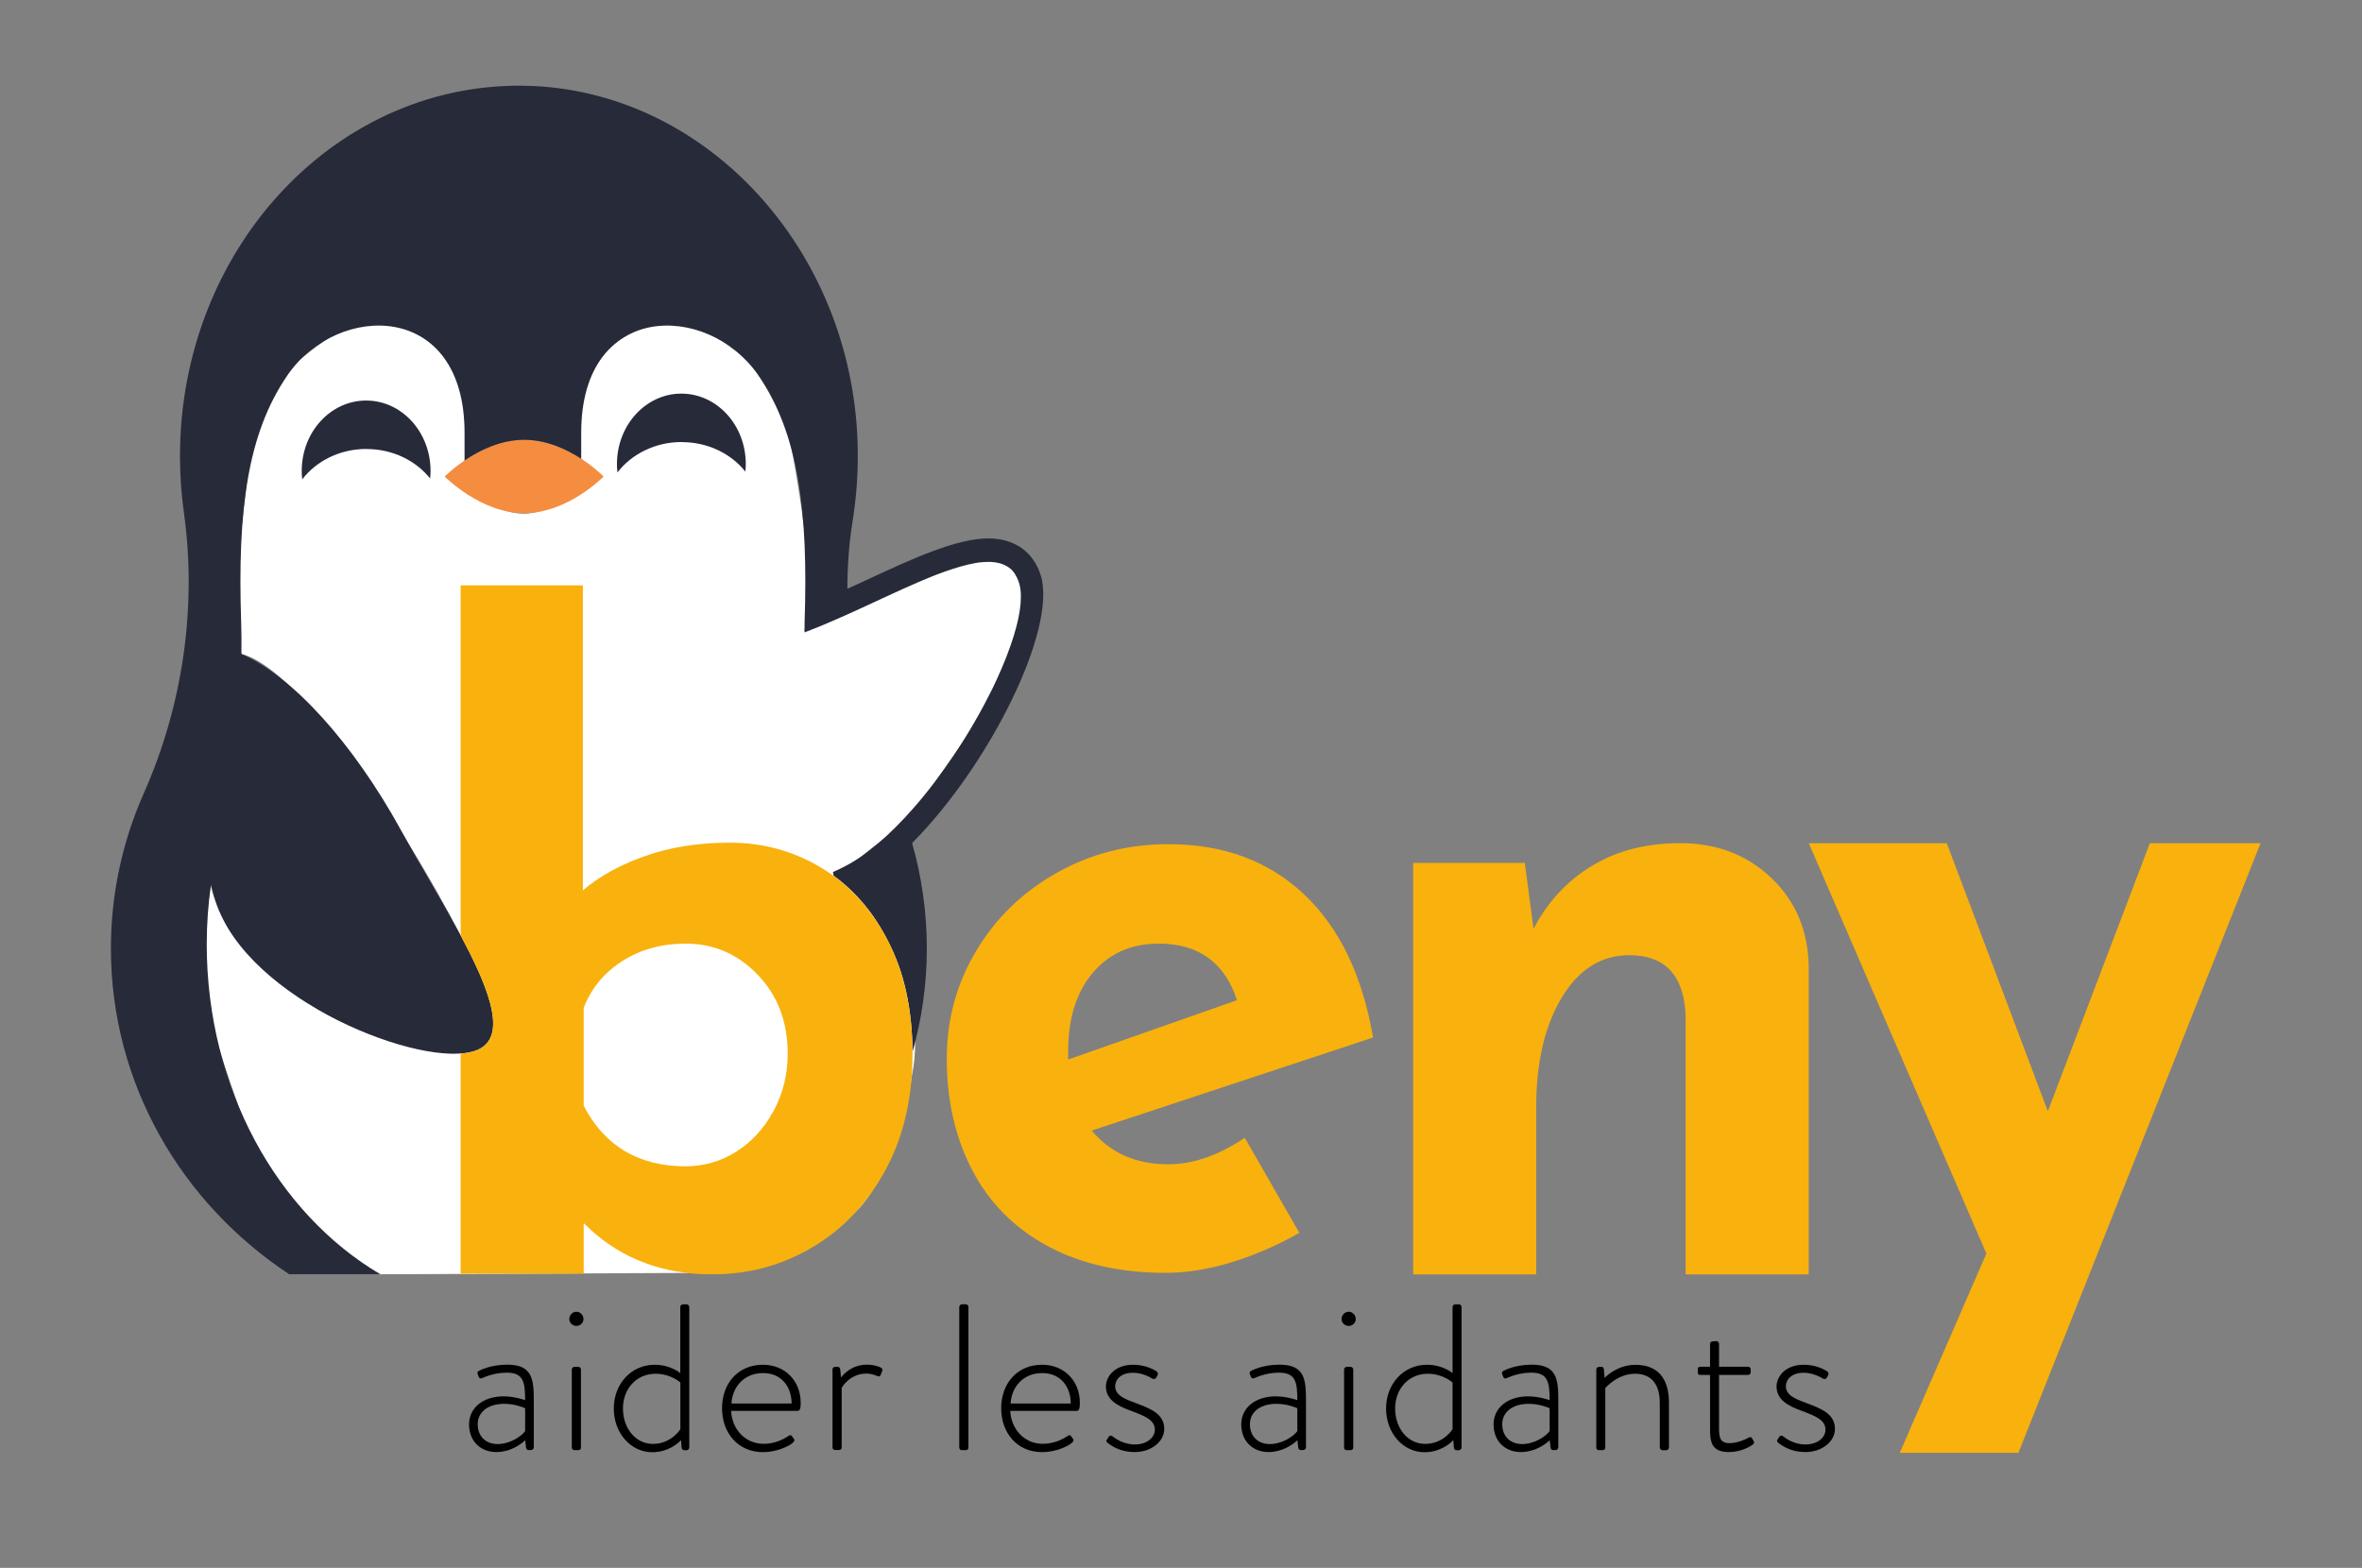
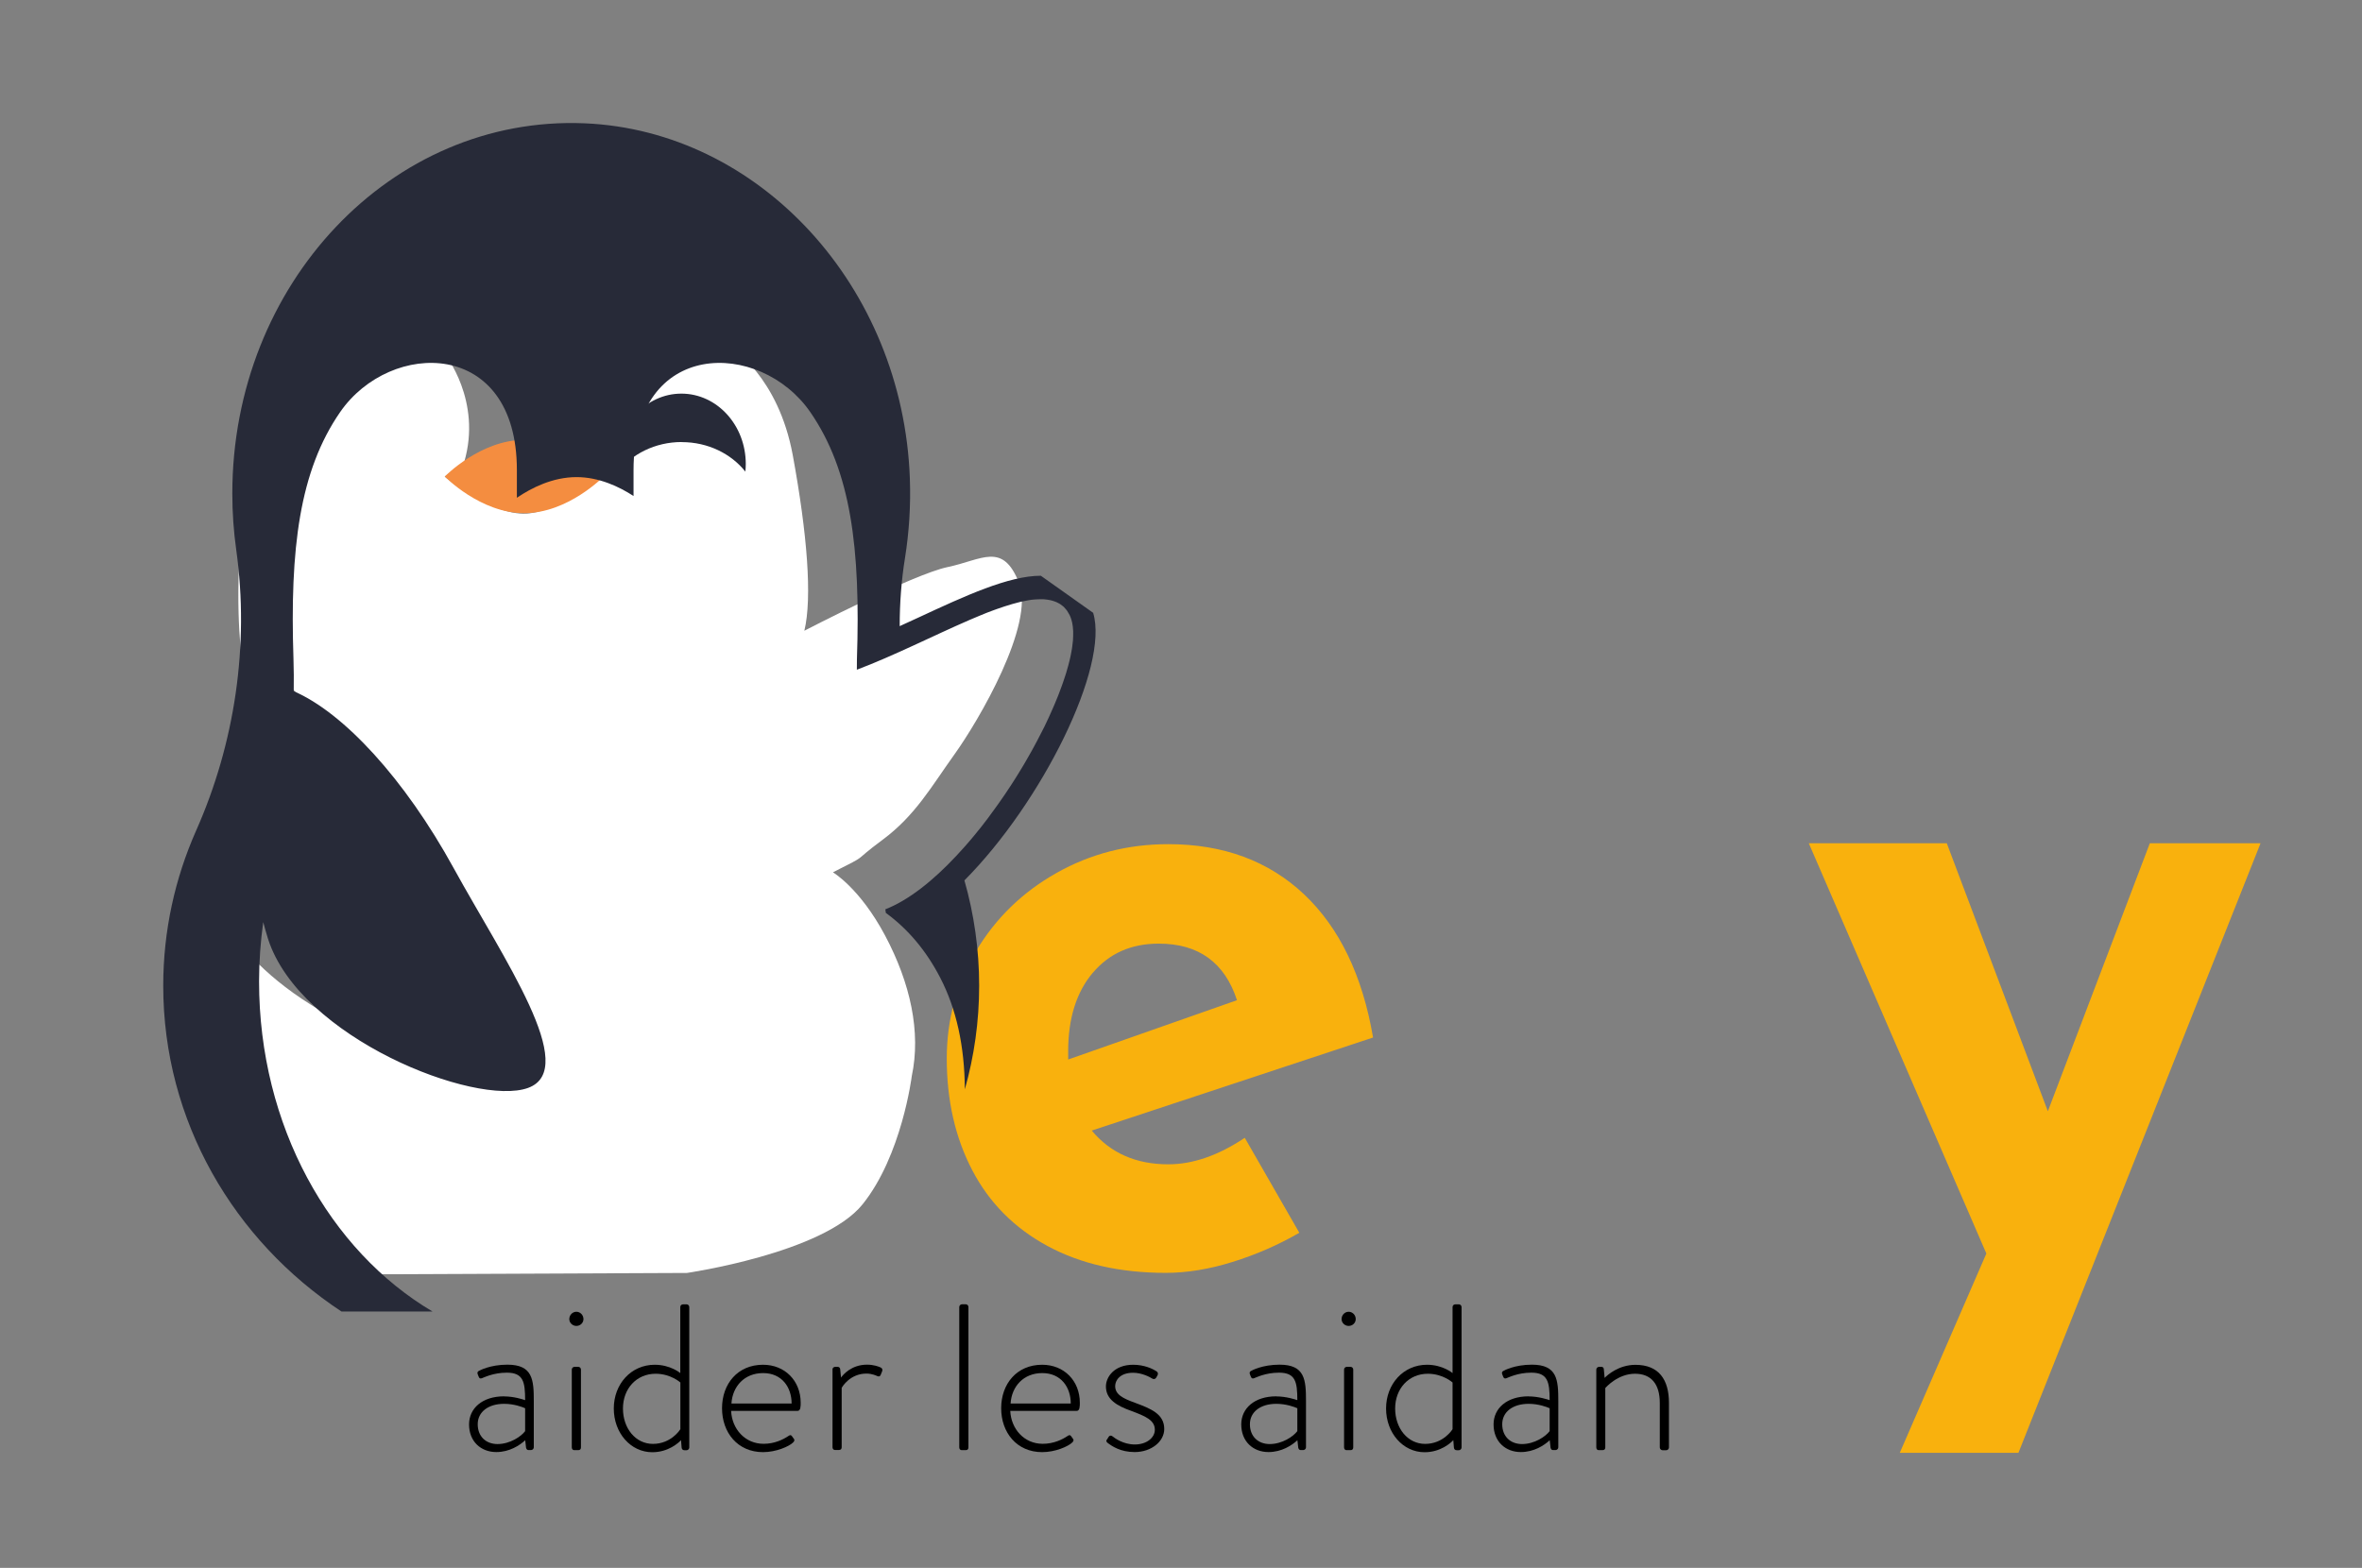
<svg xmlns="http://www.w3.org/2000/svg" id="Calque_1" viewBox="0 0 283.46 188.2">
  <rect x="0" y="0" width="283.46" height="188.2" fill="#808080" stroke="none" />
  <defs>
    <style>
      .cls-1 {
        fill: #272a38;
      }

      .cls-2 {
        fill: #fff;
      }

      .cls-3 {
        fill: #f48d40;
      }

      .cls-4 {
        fill: #f9b10d;
      }
    </style>
  </defs>
  <path class="cls-2" d="M109.42,129.18s-1.19,9.53-5.91,15.39-21.07,8.23-21.07,8.23l-36.82.16s-11.95-5.83-17.03-20.26-4.81-16.58-3.29-26.47c0,0,.97,8.36,14.36,15.76,0,0,9.11,5.15,18.23,3.03,0,0,3.78-.17-2.77-13s-19.42-32.04-26.16-33.51c0,0-.99-7.38.33-17.83s.97-13.64,9.62-19.74,14.46,1.55,14.46,1.55c0,0,4.52,5.59,2.33,13l-2.33,1.72s5.98,4.99,10.23,4.4,8.61-4.4,8.61-4.4l-2.47-2.14s-1.68-10.35,5.12-14.57,12.94,1.26,12.94,1.26c0,0,5.61,3.47,7.34,12.88s2.35,17.11,1.39,21.07c0,0,13.06-6.78,17.19-7.64s6.61-3.08,8.57,1.89-4.89,16.61-7.71,20.54-4.72,7.38-8.67,10.31-1.32,1.55-5.95,3.9c0,0,3.23,1.89,6.26,7.59s4.33,11.58,3.2,16.88Z" />
  <path d="M60.5,167.62c1.15,0,2.25.35,2.52.45,0-2.2-.22-3.3-2.2-3.3-1.65,0-2.77.6-3,.67-.2.08-.32-.02-.38-.2l-.12-.3c-.07-.22.03-.32.15-.38.08-.05,1.35-.75,3.42-.75,3.05,0,3.17,1.82,3.17,4.37v5.55c0,.17-.15.33-.33.33h-.3c-.17,0-.25-.1-.3-.28l-.1-.9c-.65.6-1.87,1.42-3.47,1.42-1.85,0-3.27-1.27-3.27-3.32,0-1.92,1.58-3.37,4.2-3.37ZM59.7,173.34c1.52,0,2.85-.92,3.32-1.55v-2.75c-.33-.15-1.33-.53-2.52-.53-1.9,0-3.17.97-3.17,2.45s1,2.38,2.38,2.38Z" />
  <path d="M68.32,158.34c0-.48.38-.88.85-.88s.85.4.85.88c0,.45-.38.82-.85.82s-.85-.38-.85-.82ZM68.62,164.39c0-.17.15-.32.33-.32h.45c.17,0,.32.15.32.32v9.35c0,.2-.1.33-.32.33h-.5c-.17,0-.28-.15-.28-.33v-9.35Z" />
  <path d="M78.57,163.82c1.9,0,3.07,1,3.07,1v-7.92c0-.17.12-.33.33-.33h.45c.15,0,.3.15.3.33v16.85c0,.17-.15.33-.32.33h-.25c-.2,0-.33-.1-.35-.33l-.07-.88c-.3.33-1.53,1.45-3.45,1.45-2.6,0-4.62-2.32-4.62-5.25s2.07-5.25,4.92-5.25ZM78.35,173.32c2.17,0,3.25-1.67,3.3-1.77v-5.6s-1.15-1.05-2.97-1.05c-2.3,0-3.92,1.8-3.92,4.17s1.5,4.25,3.6,4.25Z" />
  <path d="M91.57,163.82c2.62,0,4.52,1.92,4.52,4.57,0,.4,0,.97-.38.97h-7.97c.1,2.15,1.65,3.95,3.9,3.95,1.32,0,2.35-.52,2.95-.92.22-.15.32-.17.45,0l.25.35c.08.1.05.25-.1.4-.5.5-2.07,1.17-3.62,1.17-3.05,0-4.92-2.35-4.92-5.27s1.87-5.22,4.92-5.22ZM95,168.47c0-1.95-1.17-3.65-3.42-3.65s-3.67,1.6-3.8,3.65h7.22Z" />
  <path d="M99.9,164.39c0-.17.15-.32.33-.32h.3c.15,0,.27.1.3.27l.1,1.02c.25-.35,1.25-1.55,3.12-1.55.8,0,1.35.22,1.55.3.23.07.35.25.28.45l-.2.5c-.08.17-.22.2-.4.12-.12-.05-.62-.3-1.3-.3-1.95,0-2.9,1.57-2.97,1.72v7.12c0,.2-.1.33-.32.33h-.5c-.17,0-.28-.15-.28-.33v-9.35Z" />
  <path d="M115.12,156.89c0-.17.15-.33.33-.33h.45c.17,0,.32.15.32.33v16.85c0,.2-.1.33-.32.33h-.5c-.17,0-.28-.15-.28-.33v-16.85Z" />
  <path d="M125.07,163.82c2.62,0,4.52,1.92,4.52,4.57,0,.4,0,.97-.38.97h-7.97c.1,2.15,1.65,3.95,3.9,3.95,1.32,0,2.35-.52,2.95-.92.22-.15.32-.17.45,0l.25.35c.08.1.05.25-.1.4-.5.5-2.07,1.17-3.62,1.17-3.05,0-4.92-2.35-4.92-5.27s1.87-5.22,4.92-5.22ZM128.5,168.47c0-1.95-1.17-3.65-3.42-3.65s-3.67,1.6-3.8,3.65h7.22Z" />
  <path d="M132.82,172.84l.25-.4c.08-.12.28-.17.45-.02.25.2,1.27.97,2.67.97s2.4-.8,2.4-1.77c0-1.15-1.12-1.62-2.8-2.25-1.77-.62-3.07-1.4-3.07-2.95,0-1.1.97-2.6,3.27-2.6,1.32,0,2.32.47,2.82.8.15.1.2.3.1.47l-.15.27c-.1.18-.3.23-.48.12-.22-.15-1.22-.7-2.3-.7-1.58,0-2.15.92-2.15,1.6,0,1,.9,1.47,2.37,2,1.88.7,3.52,1.33,3.52,3.15,0,1.5-1.55,2.77-3.55,2.77-1.7,0-2.72-.7-3.27-1.12-.1-.08-.17-.22-.1-.35Z" />
  <path d="M153.17,167.62c1.15,0,2.25.35,2.52.45,0-2.2-.22-3.3-2.2-3.3-1.65,0-2.77.6-3,.67-.2.08-.32-.02-.38-.2l-.12-.3c-.07-.22.03-.32.15-.38.08-.05,1.35-.75,3.42-.75,3.05,0,3.17,1.82,3.17,4.37v5.55c0,.17-.15.33-.33.33h-.3c-.17,0-.25-.1-.3-.28l-.1-.9c-.65.6-1.87,1.42-3.47,1.42-1.85,0-3.27-1.27-3.27-3.32,0-1.92,1.58-3.37,4.2-3.37ZM152.37,173.34c1.52,0,2.85-.92,3.32-1.55v-2.75c-.33-.15-1.33-.53-2.52-.53-1.9,0-3.17.97-3.17,2.45s1,2.38,2.38,2.38Z" />
  <path d="M161,158.34c0-.48.38-.88.85-.88s.85.4.85.88c0,.45-.38.82-.85.82s-.85-.38-.85-.82ZM161.3,164.39c0-.17.15-.32.33-.32h.45c.17,0,.32.15.32.32v9.35c0,.2-.1.33-.32.33h-.5c-.17,0-.28-.15-.28-.33v-9.35Z" />
  <path d="M171.25,163.82c1.9,0,3.07,1,3.07,1v-7.92c0-.17.12-.33.33-.33h.45c.15,0,.3.15.3.33v16.85c0,.17-.15.33-.32.33h-.25c-.2,0-.33-.1-.35-.33l-.07-.88c-.3.33-1.53,1.45-3.45,1.45-2.6,0-4.62-2.32-4.62-5.25s2.07-5.25,4.92-5.25ZM171.02,173.32c2.17,0,3.25-1.67,3.3-1.77v-5.6s-1.15-1.05-2.97-1.05c-2.3,0-3.92,1.8-3.92,4.17s1.5,4.25,3.6,4.25Z" />
  <path d="M183.45,167.62c1.15,0,2.25.35,2.52.45,0-2.2-.23-3.3-2.2-3.3-1.65,0-2.77.6-3,.67-.2.08-.32-.02-.38-.2l-.12-.3c-.07-.22.03-.32.15-.38.08-.05,1.35-.75,3.42-.75,3.05,0,3.17,1.82,3.17,4.37v5.55c0,.17-.15.33-.33.33h-.3c-.17,0-.25-.1-.3-.28l-.1-.9c-.65.6-1.87,1.42-3.47,1.42-1.85,0-3.27-1.27-3.27-3.32,0-1.92,1.58-3.37,4.2-3.37ZM182.65,173.34c1.52,0,2.85-.92,3.32-1.55v-2.75c-.33-.15-1.33-.53-2.52-.53-1.9,0-3.17.97-3.17,2.45s1,2.38,2.38,2.38Z" />
  <path d="M191.57,164.39c0-.17.15-.32.35-.32h.25c.18,0,.28.1.3.25l.1,1.08c.33-.35,1.7-1.57,3.7-1.57,2.8,0,4.02,1.77,4.02,4.57v5.35c0,.17-.15.33-.32.33h-.45c-.17,0-.33-.15-.33-.33v-5.35c0-2.3-1.07-3.5-2.97-3.5-2.05,0-3.47,1.6-3.57,1.72v7.12c0,.2-.1.33-.33.33h-.47c-.18,0-.28-.15-.28-.33v-9.35Z" />
-   <path d="M205.22,165.04h-1.17c-.25,0-.3-.12-.3-.33v-.4c0-.17.12-.25.3-.25h1.17v-2.72c0-.2.15-.33.33-.33l.42-.03c.17,0,.33.15.33.33v2.75h3.47c.2,0,.33.15.33.32v.33c0,.2-.12.33-.33.33h-3.47v6.37c0,1.17.12,1.82,1.3,1.82.87,0,1.95-.47,2.27-.67.22-.12.32-.02.4.1l.17.3c.1.17.08.33-.07.42-.38.3-1.47.92-2.9.92-2.08,0-2.25-1.22-2.25-2.82v-6.45Z" />
-   <path d="M213.3,172.84l.25-.4c.08-.12.28-.17.45-.02.25.2,1.27.97,2.67.97s2.4-.8,2.4-1.77c0-1.15-1.12-1.62-2.8-2.25-1.77-.62-3.07-1.4-3.07-2.95,0-1.1.97-2.6,3.27-2.6,1.32,0,2.32.47,2.82.8.15.1.2.3.1.47l-.15.27c-.1.18-.3.23-.47.12-.23-.15-1.23-.7-2.3-.7-1.58,0-2.15.92-2.15,1.6,0,1,.9,1.47,2.37,2,1.88.7,3.52,1.33,3.52,3.15,0,1.5-1.55,2.77-3.55,2.77-1.7,0-2.72-.7-3.27-1.12-.1-.08-.17-.22-.1-.35Z" />
-   <path class="cls-1" d="M43.99,53.9c3.15,0,5.93,1.4,7.63,3.54.03-.3.05-.6.05-.91,0-4.67-3.46-8.45-7.73-8.45s-7.73,3.78-7.73,8.45c0,.34.02.68.06,1.01,1.69-2.2,4.51-3.65,7.71-3.65Z" />
  <path class="cls-1" d="M81.82,53.07c3.15,0,5.93,1.4,7.63,3.54.03-.3.05-.6.05-.91,0-4.67-3.46-8.45-7.73-8.45s-7.73,3.78-7.73,8.45c0,.34.02.68.06,1.01,1.69-2.2,4.52-3.65,7.71-3.65Z" />
  <path class="cls-3" d="M72.44,57.2s-4.27,4.4-9.53,4.4-9.53-4.4-9.53-4.4c0,0,4.27-4.4,9.53-4.4s9.53,4.4,9.53,4.4Z" />
  <path class="cls-4" d="M149.39,136.59l6.54,11.39c-2.53,1.46-5.21,2.63-8.02,3.5-2.81.88-5.49,1.31-8.02,1.31-5.49,0-10.22-1.08-14.19-3.23-3.97-2.15-6.98-5.18-9.02-9.09-2.04-3.9-3.06-8.38-3.06-13.41,0-4.67,1.18-8.98,3.53-12.92,2.35-3.94,5.57-7.06,9.65-9.36,4.08-2.3,8.55-3.45,13.4-3.45,6.61,0,12.04,2.01,16.3,6.02,4.25,4.02,7.01,9.75,8.28,17.19l-33.76,11.17c2.25,2.7,5.31,4.05,9.18,4.05,2.95,0,6.01-1.06,9.18-3.18ZM131.14,116.77c-1.97,2.34-2.95,5.48-2.95,9.42v.99l20.26-7.12c-1.48-4.53-4.61-6.79-9.39-6.79-3.31,0-5.94,1.17-7.91,3.5Z" />
-   <path class="cls-4" d="M212.58,105.39c2.92,2.79,4.41,6.33,4.48,10.63v36.96h-14.77v-31.09c-.21-4.82-2.46-7.23-6.75-7.23-3.38,0-6.08,1.7-8.12,5.09-2.04,3.39-3.06,7.76-3.06,13.11v20.12h-14.77v-49.4h13.4l1.05,7.91c1.69-3.24,4.03-5.76,7.02-7.57,2.99-1.81,6.52-2.71,10.6-2.71,4.36,0,8,1.4,10.92,4.18Z" />
  <path class="cls-4" d="M271.29,101.21l-29.06,73.18h-14.24l10.39-23.92-21.31-49.25h16.56l12.13,32.17,12.24-32.17h13.29Z" />
-   <path class="cls-1" d="M124.91,69.11c-.86-2.85-3.15-4.48-6.28-4.48h0c-3.87,0-9.1,2.42-14.63,4.99-.76.35-1.53.71-2.31,1.06,0-2.73.2-5.48.64-8.2.49-3.09.7-6.28.58-9.55-.84-23.01-18.01-41.73-39.05-42.61-23.18-.96-42.26,19.3-42.26,44.44,0,2.3.16,4.56.47,6.76,1.6,11.48-.18,23.27-4.82,33.72-2.53,5.71-3.94,12-3.94,18.61,0,16.25,8.48,30.58,21.39,39.1h10.93c-12.35-7.3-20.82-22.3-20.82-39.63,0-2.42.18-4.79.5-7.11.18.68.37,1.34.57,1.99,3.81,11.92,24.92,20.19,31.21,17.91,6.28-2.28-2.97-15.54-8.93-26.39-5.89-10.73-13.22-18.66-19.19-21.23.02-1.29.01-2.57-.03-3.86-.44-13.26.71-22.58,5.61-29.66,6.02-8.69,21.2-8.86,21.2,6.97v3.33s0,0,0,0c1.75-1.19,4.3-2.48,7.16-2.48,2.68,0,5.11,1.14,6.84,2.27v-3.12c0-15.83,15.18-15.66,21.2-6.97,4.9,7.08,6.05,16.4,5.61,29.66-.01.43,0,.85-.01,1.28,4.43-1.67,9.22-4.11,13.47-5.95.03-.01.06-.03.09-.04.32-.14.64-.27.95-.4.08-.03.16-.07.24-.1.26-.11.52-.21.78-.32.1-.04.19-.07.28-.11.24-.09.49-.19.73-.27.09-.03.19-.07.28-.1.25-.09.49-.17.73-.25.08-.03.16-.05.24-.08.29-.09.57-.18.85-.26.02,0,.05-.01.07-.02.31-.09.61-.17.9-.24.03,0,.06-.01.09-.02.25-.06.5-.11.74-.15.08-.01.16-.02.23-.04.19-.03.37-.06.55-.07.09,0,.18-.02.26-.02.16-.01.32-.02.48-.02.05,0,.1,0,.14,0,.04,0,.08,0,.12,0,.13,0,.25,0,.37.02.09,0,.18.02.27.03.12.01.23.04.34.06.08.02.17.03.25.06.11.03.21.06.3.1.08.03.15.05.23.09.1.04.18.09.27.14.07.04.14.07.2.12.09.06.17.13.25.19.06.05.12.09.17.15.08.08.15.17.22.25.05.06.1.11.14.17.07.1.14.22.2.34.03.06.07.11.1.17.09.19.17.39.23.61.06.19.1.4.13.62.01.06.02.13.03.2.02.17.03.34.04.52,0,.07,0,.14,0,.21,0,.25,0,.5-.02.77,0,.02,0,.05,0,.07-.02.25-.05.51-.09.78-.01.09-.03.19-.04.28-.03.22-.07.44-.12.66-.02.09-.04.19-.06.29-.07.31-.14.63-.23.95-.02.06-.03.12-.05.18-.07.28-.16.56-.24.84-.04.12-.08.25-.12.37-.08.24-.16.48-.24.72-.04.12-.08.25-.13.37-.12.35-.25.7-.39,1.05-.04.11-.09.22-.13.33-.11.26-.21.53-.33.8-.07.16-.13.31-.2.47-.1.24-.21.48-.32.72-.07.16-.14.31-.21.47-.17.36-.34.73-.52,1.1-.08.16-.16.32-.24.47-.12.24-.24.48-.37.72-.1.19-.19.37-.29.56-.12.22-.24.45-.36.67-.1.18-.2.37-.3.55-.2.36-.41.73-.62,1.09-.11.18-.22.37-.32.55-.13.22-.26.44-.4.66-.12.2-.24.39-.36.59-.13.22-.27.43-.41.65-.12.19-.24.37-.36.56-.23.36-.47.72-.71,1.07-.12.18-.24.35-.36.52-.15.22-.3.44-.46.66-.13.18-.26.36-.39.54-.16.23-.33.45-.49.67-.12.16-.23.32-.35.48-.26.35-.53.7-.8,1.04-.11.14-.22.28-.34.42-.19.23-.37.46-.56.69-.12.14-.24.29-.36.43-.21.25-.42.5-.64.74-.09.1-.18.2-.27.3-.27.3-.54.6-.81.89,0,0,0,0,0,0-2.81,3.01-5.76,5.35-8.53,6.43.02.14.04.29.06.43,2.67,1.95,4.85,4.54,6.53,7.79,1.94,3.75,2.92,8.22,2.95,13.39,1.12-3.97,1.72-8.15,1.72-12.46s-.62-8.6-1.77-12.62c9.3-9.36,17.4-25.66,15.45-32.12Z" />
-   <path class="cls-4" d="M106.56,112.93c-1.97-3.81-4.63-6.73-7.97-8.75-3.34-2.02-7.02-3.03-11.02-3.03-3.73,0-7.11.53-10.13,1.6-3.03,1.06-5.52,2.44-7.49,4.13v-36.61h-14.67v42.03c3.6,6.71,5.72,12.4,1.8,13.82-.51.18-1.12.3-1.8.35v26.42h14.77v-6.07c3.81,3.84,8.56,5.88,14.27,6.13h2.14c3.94-.14,7.62-1.21,11.02-3.22,3.66-2.16,6.58-5.24,8.76-9.24,2.18-4,3.27-8.64,3.27-13.92s-.99-9.83-2.95-13.64ZM92.84,133.34c-1.13,2.09-2.62,3.72-4.48,4.9-1.86,1.17-3.89,1.76-6.07,1.76-5.63,0-9.71-2.42-12.24-7.26v-11.77c.91-2.35,2.46-4.22,4.64-5.61,2.18-1.39,4.71-2.09,7.6-2.09,3.38,0,6.26,1.25,8.65,3.74,2.39,2.49,3.59,5.65,3.59,9.46,0,2.49-.56,4.79-1.69,6.88Z" />
+   <path class="cls-1" d="M124.91,69.11h0c-3.87,0-9.1,2.42-14.63,4.99-.76.35-1.53.71-2.31,1.06,0-2.73.2-5.48.64-8.2.49-3.09.7-6.28.58-9.55-.84-23.01-18.01-41.73-39.05-42.61-23.18-.96-42.26,19.3-42.26,44.44,0,2.3.16,4.56.47,6.76,1.6,11.48-.18,23.27-4.82,33.72-2.53,5.71-3.94,12-3.94,18.61,0,16.25,8.48,30.58,21.39,39.1h10.93c-12.35-7.3-20.82-22.3-20.82-39.63,0-2.42.18-4.79.5-7.11.18.68.37,1.34.57,1.99,3.81,11.92,24.92,20.19,31.21,17.91,6.28-2.28-2.97-15.54-8.93-26.39-5.89-10.73-13.22-18.66-19.19-21.23.02-1.29.01-2.57-.03-3.86-.44-13.26.71-22.58,5.61-29.66,6.02-8.69,21.2-8.86,21.2,6.97v3.33s0,0,0,0c1.75-1.19,4.3-2.48,7.16-2.48,2.68,0,5.11,1.14,6.84,2.27v-3.12c0-15.83,15.18-15.66,21.2-6.97,4.9,7.08,6.05,16.4,5.61,29.66-.01.43,0,.85-.01,1.28,4.43-1.67,9.22-4.11,13.47-5.95.03-.01.06-.03.09-.04.32-.14.64-.27.95-.4.08-.03.16-.07.24-.1.26-.11.52-.21.78-.32.1-.04.19-.07.28-.11.24-.09.49-.19.73-.27.09-.03.19-.07.28-.1.25-.09.49-.17.73-.25.08-.03.16-.05.24-.08.29-.09.57-.18.85-.26.02,0,.05-.01.07-.02.31-.09.61-.17.9-.24.03,0,.06-.01.09-.02.25-.06.5-.11.74-.15.08-.01.16-.02.23-.04.19-.03.37-.06.55-.07.09,0,.18-.02.26-.02.16-.01.32-.02.48-.02.05,0,.1,0,.14,0,.04,0,.08,0,.12,0,.13,0,.25,0,.37.02.09,0,.18.02.27.03.12.01.23.04.34.06.08.02.17.03.25.06.11.03.21.06.3.1.08.03.15.05.23.09.1.04.18.09.27.14.07.04.14.07.2.12.09.06.17.13.25.19.06.05.12.09.17.15.08.08.15.17.22.25.05.06.1.11.14.17.07.1.14.22.2.34.03.06.07.11.1.17.09.19.17.39.23.61.06.19.1.4.13.62.01.06.02.13.03.2.02.17.03.34.04.52,0,.07,0,.14,0,.21,0,.25,0,.5-.02.77,0,.02,0,.05,0,.07-.02.25-.05.51-.09.78-.01.09-.03.19-.04.28-.03.22-.07.44-.12.66-.02.09-.04.19-.06.29-.07.31-.14.63-.23.95-.02.06-.03.12-.05.18-.07.28-.16.56-.24.84-.04.12-.08.25-.12.37-.08.24-.16.48-.24.72-.04.12-.08.25-.13.37-.12.35-.25.7-.39,1.05-.04.11-.09.22-.13.33-.11.26-.21.53-.33.8-.07.16-.13.31-.2.47-.1.24-.21.48-.32.72-.07.16-.14.31-.21.47-.17.36-.34.73-.52,1.1-.08.16-.16.32-.24.47-.12.24-.24.48-.37.72-.1.19-.19.37-.29.56-.12.22-.24.45-.36.67-.1.18-.2.37-.3.55-.2.36-.41.73-.62,1.09-.11.18-.22.37-.32.55-.13.22-.26.44-.4.66-.12.2-.24.39-.36.59-.13.22-.27.43-.41.65-.12.19-.24.37-.36.56-.23.36-.47.72-.71,1.07-.12.18-.24.35-.36.52-.15.22-.3.44-.46.66-.13.18-.26.36-.39.54-.16.23-.33.45-.49.67-.12.16-.23.32-.35.48-.26.35-.53.7-.8,1.04-.11.14-.22.28-.34.42-.19.23-.37.46-.56.69-.12.14-.24.29-.36.43-.21.25-.42.5-.64.74-.09.1-.18.2-.27.3-.27.3-.54.6-.81.89,0,0,0,0,0,0-2.81,3.01-5.76,5.35-8.53,6.43.02.14.04.29.06.43,2.67,1.95,4.85,4.54,6.53,7.79,1.94,3.75,2.92,8.22,2.95,13.39,1.12-3.97,1.72-8.15,1.72-12.46s-.62-8.6-1.77-12.62c9.3-9.36,17.4-25.66,15.45-32.12Z" />
</svg>